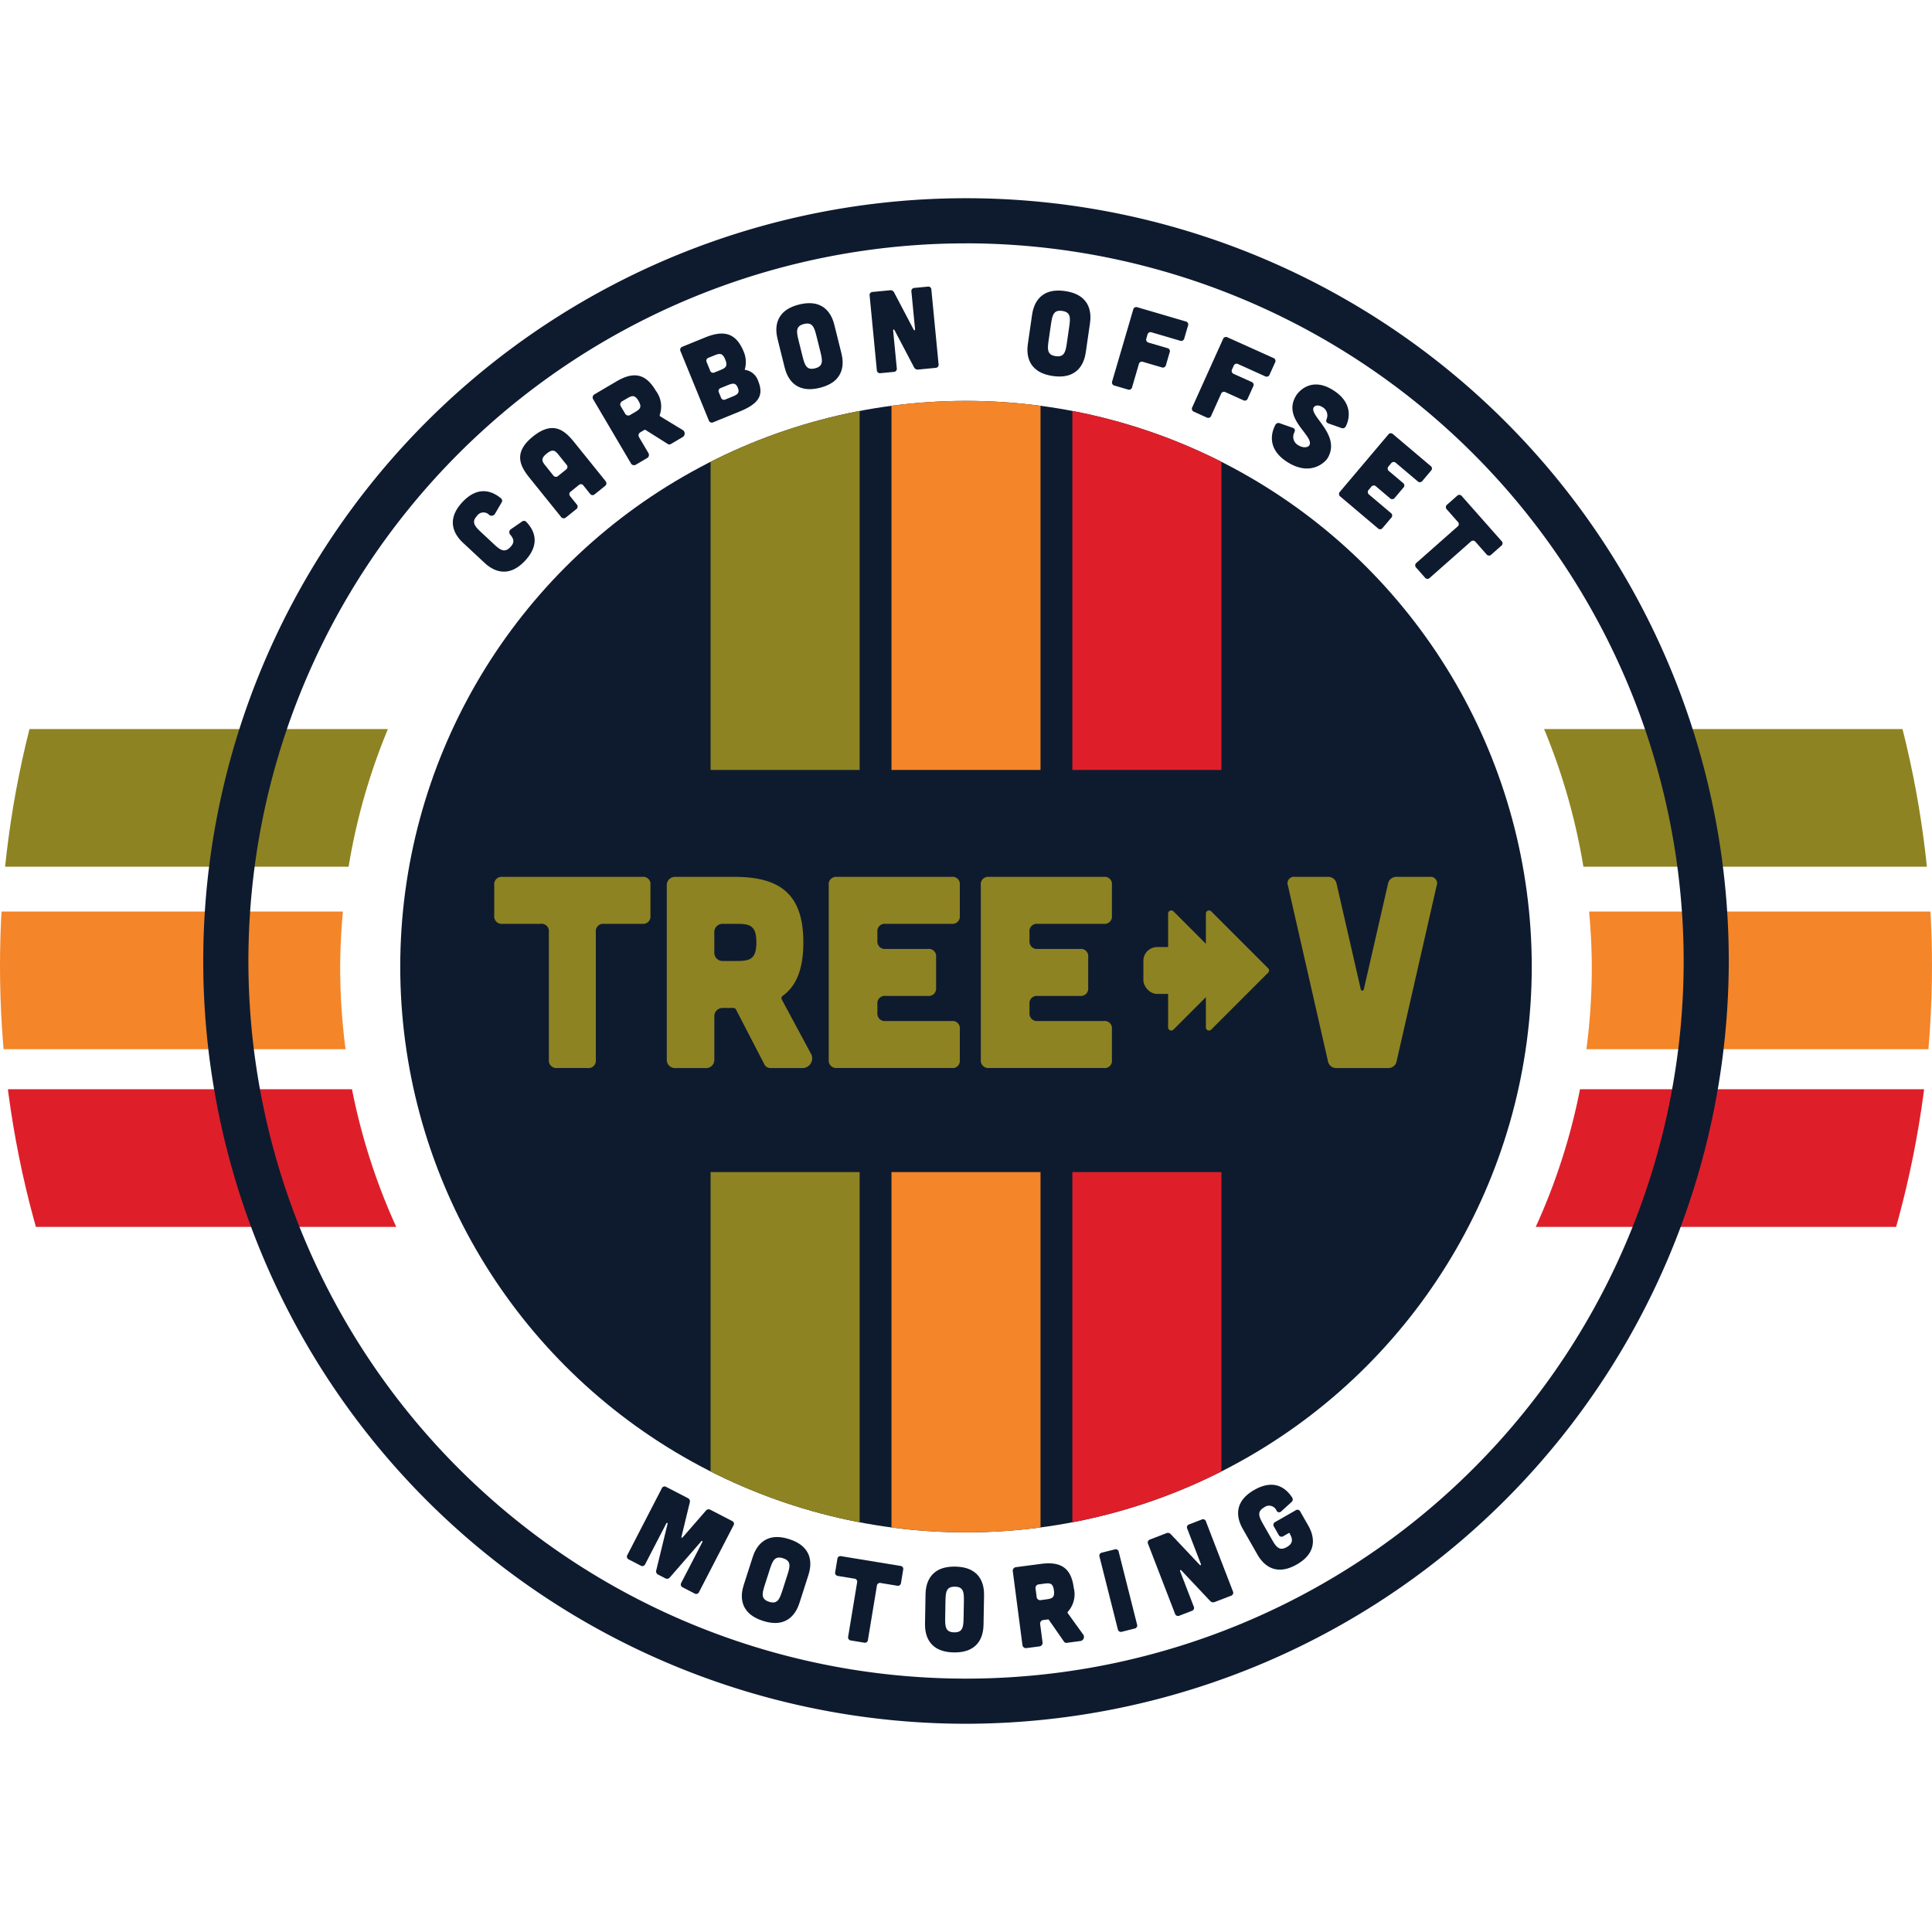
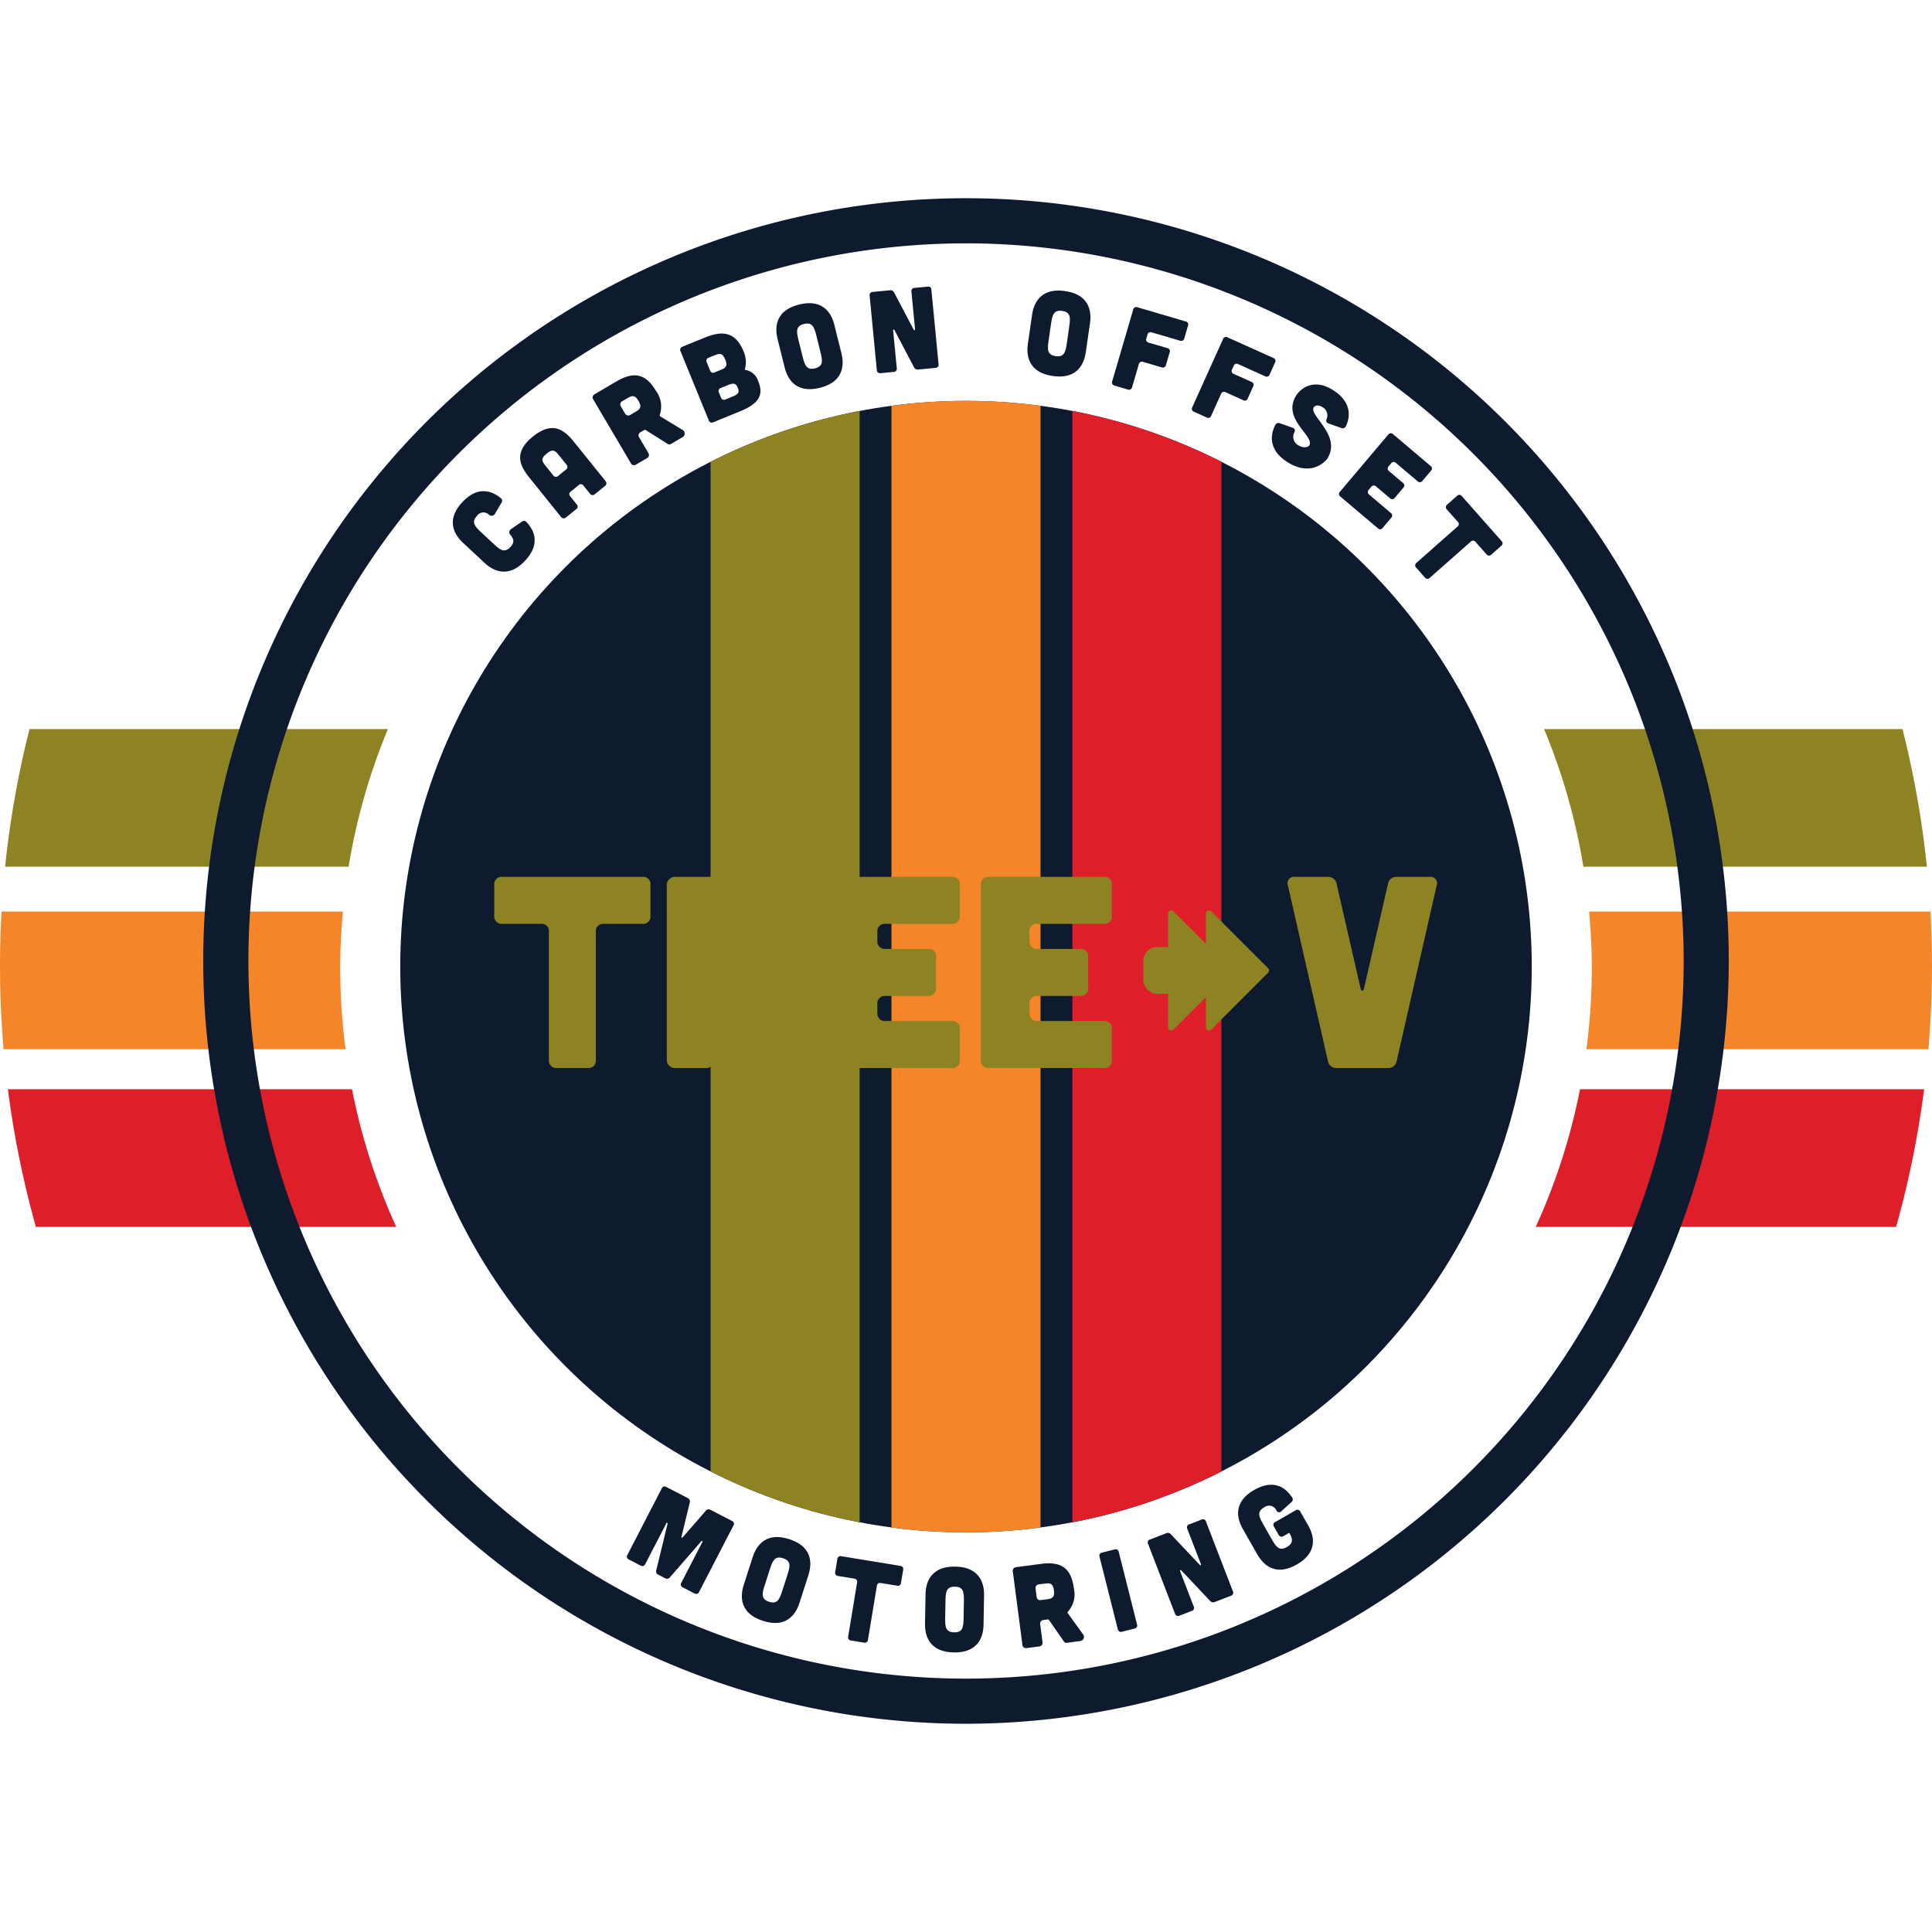
<svg xmlns="http://www.w3.org/2000/svg" width="219.4" height="219.4" viewBox="0 0 219.4 219.4">
  <defs>
    <style>.a{fill:none;}.b{clip-path:url(#a);}.c{fill:#8e8322;}.d{fill:#f48528;}.e{fill:#de1f2a;}.f{fill:#0e1b2f;}.g{clip-path:url(#b);}</style>
    <clipPath id="a">
      <circle class="a" cx="109.7" cy="109.7" r="109.7" />
    </clipPath>
    <clipPath id="b">
      <circle class="a" cx="64.248" cy="64.248" r="64.248" />
    </clipPath>
  </defs>
  <g transform="translate(-338.496 -164.166)">
    <g transform="translate(338.496 164.166)">
      <g class="b">
        <g transform="translate(-10.002 82.795)">
          <path class="c" d="M386.678,212.761H332.626v15.632h49.59A70.366,70.366,0,0,1,386.678,212.761Z" transform="translate(-332.626 -212.761)" />
          <path class="c" d="M441.416,212.761a70.464,70.464,0,0,1,4.462,15.632h61.134V212.761Z" transform="translate(-256.064 -212.761)" />
          <g transform="translate(0 20.721)">
            <path class="d" d="M444.54,224.923c.194,2.133.308,4.288.308,6.469a71.3,71.3,0,0,1-.612,9.163h60.79V224.923Z" transform="translate(-254.079 -224.923)" />
            <path class="d" d="M381.26,231.392c0-2.181.114-4.336.308-6.469H332.626v15.632h49.245A71.3,71.3,0,0,1,381.26,231.392Z" transform="translate(-332.626 -224.923)" />
          </g>
          <g transform="translate(0 40.9)">
            <path class="e" d="M382.6,236.767H332.626V252.4h55A70.472,70.472,0,0,1,382.6,236.767Z" transform="translate(-332.626 -236.767)" />
            <path class="e" d="M445.885,236.767a70.393,70.393,0,0,1-5.026,15.63H507.4v-15.63Z" transform="translate(-256.456 -236.767)" />
          </g>
        </g>
      </g>
    </g>
    <g transform="translate(338.496 164.166)">
      <circle class="a" cx="109.7" cy="109.7" r="109.7" />
      <g transform="translate(23.079 22.509)">
        <path class="f" d="M438.663,350.62A86.621,86.621,0,1,1,525.285,264,86.718,86.718,0,0,1,438.663,350.62Zm0-168.116a81.495,81.495,0,1,0,81.5,81.5A81.587,81.587,0,0,0,438.663,182.5Z" transform="translate(-352.042 -177.377)" />
      </g>
      <g transform="translate(45.452 45.523)">
        <circle class="f" cx="64.248" cy="64.248" r="64.248" />
      </g>
      <g transform="translate(45.452 45.523)">
        <g class="g">
          <g transform="translate(35.243 -5.918)">
            <g transform="translate(20.542)">
              <rect class="d" width="16.926" height="140.331" />
            </g>
            <g transform="translate(41.084)">
              <rect class="e" width="16.926" height="140.331" />
            </g>
            <rect class="c" width="16.926" height="140.331" />
          </g>
        </g>
      </g>
      <g transform="translate(71.194 168.611)">
        <path class="f" d="M387.205,264.566a.406.406,0,0,1,.211.513l-.934,3.856c-.038.129.056.177.141.073l2.605-2.993a.406.406,0,0,1,.54-.123l2.435,1.259a.349.349,0,0,1,.17.535l-3.891,7.529a.357.357,0,0,1-.535.172l-1.317-.682a.361.361,0,0,1-.17-.535l2.4-4.636c.043-.082-.058-.148-.124-.078l-3.566,4.1a.41.41,0,0,1-.547.106l-.777-.4a.409.409,0,0,1-.23-.506l1.285-5.285a.073.073,0,0,0-.135-.055l-2.4,4.636a.358.358,0,0,1-.537.17l-1.317-.681a.356.356,0,0,1-.17-.535l3.891-7.531a.35.35,0,0,1,.535-.169Z" transform="translate(-380.283 -263.048)" />
        <path class="f" d="M394.49,274.087c-.267.831-1.16,3.007-4.149,2.046s-2.448-3.247-2.181-4.079l1.012-3.152c.268-.833,1.16-3.007,4.149-2.048s2.448,3.247,2.181,4.08Zm-1.371-3.181c.312-.971.44-1.583-.494-1.883s-1.186.273-1.5,1.244l-.583,1.816c-.312.969-.44,1.583.494,1.883s1.186-.273,1.5-1.244Z" transform="translate(-374.893 -260.677)" />
        <path class="f" d="M396.652,270.9a.35.35,0,0,0-.325-.457l-1.83-.3a.362.362,0,0,1-.327-.457l.242-1.462a.356.356,0,0,1,.457-.327l6.689,1.1a.35.35,0,0,1,.325.457l-.24,1.463a.357.357,0,0,1-.457.327l-1.83-.3a.357.357,0,0,0-.457.327l-1.01,6.113a.357.357,0,0,1-.457.327l-1.462-.242a.361.361,0,0,1-.327-.457Z" transform="translate(-370.516 -259.783)" />
        <path class="f" d="M406.8,275.171c-.015.872-.242,3.213-3.38,3.159s-3.281-2.4-3.266-3.275l.058-3.31c.015-.874.242-3.213,3.379-3.159s3.283,2.4,3.268,3.275Zm-2.232-2.648c.017-1.021-.038-1.644-1.017-1.659s-1.056.6-1.075,1.622l-.032,1.906c-.019,1.021.038,1.642,1.017,1.659s1.056-.6,1.073-1.622Z" transform="translate(-366.302 -259.291)" />
        <path class="f" d="M413.98,276.43a.469.469,0,0,1-.341.765l-1.5.2a.322.322,0,0,1-.327-.145l-1.709-2.46a.137.137,0,0,0-.114-.051l-.525.068a.4.4,0,0,0-.354.46l.271,2.075a.4.4,0,0,1-.354.46l-1.47.191a.4.4,0,0,1-.46-.353l-1.094-8.376a.4.4,0,0,1,.353-.46l2.876-.377c2.338-.305,3.413.569,3.694,2.721a2.958,2.958,0,0,1-.661,2.706.138.138,0,0,0-.017.176Zm-5.041-5.67a.4.4,0,0,0-.353.46l.126.971a.4.4,0,0,0,.46.354l.67-.089c.63-.082.935-.2.83-1.015s-.433-.852-1.063-.77Z" transform="translate(-362.183 -259.445)" />
        <path class="f" d="M413.493,267.45a.351.351,0,0,1,.482.288l2.072,8.214a.357.357,0,0,1-.288.484l-1.411.356a.362.362,0,0,1-.482-.288l-2.073-8.216a.356.356,0,0,1,.288-.482Z" transform="translate(-358.121 -260.103)" />
        <path class="f" d="M417.083,267.02a.455.455,0,0,1,.542.118l3.268,3.465c.092.092.181.029.135-.094l-1.54-3.992a.356.356,0,0,1,.228-.513l1.383-.533a.349.349,0,0,1,.513.227l3.051,7.909a.356.356,0,0,1-.227.513l-1.818.7a.46.46,0,0,1-.542-.118l-3.268-3.467c-.092-.092-.181-.029-.135.1l1.54,3.99a.355.355,0,0,1-.227.513l-1.385.535a.362.362,0,0,1-.513-.228l-3.051-7.907a.357.357,0,0,1,.228-.515Z" transform="translate(-355.85 -261.511)" />
        <path class="f" d="M421.563,268.161c-.434-.758-1.435-2.886,1.29-4.442,2.416-1.378,3.724-.022,4.294.843a.387.387,0,0,1-.082.549l-1.135,1.031a.33.33,0,0,1-.55-.083.912.912,0,0,0-1.4-.361c-.85.486-.6,1.06-.094,1.944l.945,1.656c.5.886.871,1.394,1.722.908s.6-1.06.278-1.624l-.666.382a.364.364,0,0,1-.543-.148l-.525-.92a.357.357,0,0,1,.148-.542l2.3-1.314a.351.351,0,0,1,.542.148l.888,1.552c.433.76,1.433,2.886-1.291,4.443s-4.048-.388-4.483-1.147Z" transform="translate(-351.614 -263.13)" />
      </g>
      <g transform="translate(51.424 32.549)">
        <path class="f" d="M369.848,202.775c-.639-.595-2.227-2.329-.087-4.624,1.922-2.062,3.605-1.092,4.387-.434a.348.348,0,0,1,.072.465l-.76,1.3a.442.442,0,0,1-.661.107.892.892,0,0,0-1.373.114c-.668.717-.257,1.189.489,1.884l1.394,1.3c.746.7,1.247,1.07,1.913.354.5-.533.38-.913-.01-1.387a.411.411,0,0,1,.072-.639l1.261-.869a.355.355,0,0,1,.48.049c.7.724,1.786,2.334-.136,4.4-2.138,2.295-3.98.833-4.619.237Z" transform="translate(-368.679 -173.674)" />
        <path class="f" d="M382.83,198.675c.182.227.181.434-.026.6l-1.157.93a.355.355,0,0,1-.557-.061l-.724-.9a.35.35,0,0,0-.557-.061l-.888.716a.356.356,0,0,0-.06.559l.722.9a.351.351,0,0,1-.06.559l-1.155.93a.387.387,0,0,1-.593-.1l-3.522-4.372c-1.048-1.3-1.954-2.849.366-4.718s3.639-.654,4.687.646Zm-5.3-2.942c-.4-.5-.671-.685-1.351-.136s-.554.855-.155,1.349l.9,1.124a.363.363,0,0,0,.559.06l.888-.714a.366.366,0,0,0,.051-.569Z" transform="translate(-365.521 -176.635)" />
        <path class="f" d="M388.2,195.377a.468.468,0,0,1-.014.837l-1.3.767a.319.319,0,0,1-.356-.005L384,195.382a.129.129,0,0,0-.124,0l-.457.268a.4.4,0,0,0-.145.562l1.061,1.8a.4.4,0,0,1-.145.562l-1.278.753a.4.4,0,0,1-.562-.145l-4.288-7.278a.4.4,0,0,1,.145-.562l2.5-1.472c2.031-1.2,3.363-.814,4.466,1.058a2.953,2.953,0,0,1,.451,2.746.141.141,0,0,0,.053.169Zm-6.859-3.244a.4.4,0,0,0-.145.562l.5.845a.4.4,0,0,0,.562.145l.583-.342c.547-.324.78-.554.365-1.261s-.733-.613-1.279-.291Z" transform="translate(-362.123 -179.108)" />
        <path class="f" d="M386.668,186.839c2.3-.94,3.566-.368,4.386,1.642a3.029,3.029,0,0,1,.1,2.033,1.859,1.859,0,0,1,1.525,1.249c.618,1.52.245,2.53-2.058,3.471l-3.028,1.235a.362.362,0,0,1-.518-.218l-3.2-7.83a.367.367,0,0,1,.213-.53Zm1.736,3.7c.588-.24.852-.434.542-1.194s-.634-.712-1.222-.472l-.663.269a.357.357,0,0,0-.216.518l.38.932a.354.354,0,0,0,.516.216Zm1.348,3.024c.59-.24.859-.421.624-1s-.54-.55-1.128-.31l-.8.324a.357.357,0,0,0-.218.518l.23.564a.356.356,0,0,0,.518.218Z" transform="translate(-358.011 -181.068)" />
        <path class="f" d="M397.631,190.058c.211.848.6,3.167-2.448,3.925s-3.789-1.472-4-2.321l-.8-3.212c-.211-.848-.6-3.167,2.448-3.924s3.791,1.472,4,2.319Zm-2.839-1.981c-.247-.988-.46-1.576-1.412-1.341s-.864.857-.618,1.847l.46,1.85c.247.988.462,1.576,1.411,1.341s.866-.857.62-1.847Z" transform="translate(-353.504 -182.493)" />
        <path class="f" d="M398.756,183.686a.455.455,0,0,1,.491.259l2.217,4.215c.065.114.167.077.155-.055l-.412-4.256a.358.358,0,0,1,.358-.434l1.475-.141a.35.35,0,0,1,.434.356l.814,8.434a.358.358,0,0,1-.358.434l-1.937.187a.461.461,0,0,1-.491-.259l-2.217-4.215c-.063-.114-.165-.077-.153.055l.411,4.256a.358.358,0,0,1-.358.434l-1.475.141a.36.36,0,0,1-.433-.356l-.814-8.435a.356.356,0,0,1,.356-.433Z" transform="translate(-349.129 -183.27)" />
        <path class="f" d="M413.608,190.526c-.126.866-.644,3.159-3.75,2.709s-2.954-2.8-2.828-3.66l.474-3.276c.124-.866.644-3.159,3.75-2.709s2.954,2.8,2.828,3.66Zm-1.881-2.908c.146-1.009.169-1.634-.8-1.774s-1.123.465-1.269,1.475l-.273,1.886c-.147,1.01-.17,1.636.8,1.775s1.124-.467,1.271-1.475Z" transform="translate(-341.727 -183.085)" />
        <path class="f" d="M420.974,186.26a.353.353,0,0,1,.271.492l-.417,1.424a.357.357,0,0,1-.494.269l-3.2-.939a.357.357,0,0,0-.492.269l-.119.407a.361.361,0,0,0,.269.492l2.1.615a.351.351,0,0,1,.271.492l-.417,1.424a.357.357,0,0,1-.492.269l-2.1-.615a.356.356,0,0,0-.492.269l-.76,2.593a.356.356,0,0,1-.492.269l-1.5-.44a.363.363,0,0,1-.271-.492l2.384-8.132a.356.356,0,0,1,.492-.269Z" transform="translate(-337.761 -182.308)" />
        <path class="f" d="M427.183,189.011a.354.354,0,0,1,.2.526l-.61,1.351a.358.358,0,0,1-.526.2l-3.041-1.372a.357.357,0,0,0-.525.2l-.174.387a.362.362,0,0,0,.2.525l1.992.9a.352.352,0,0,1,.2.525l-.61,1.353a.356.356,0,0,1-.525.2l-1.992-.9a.358.358,0,0,0-.526.2l-1.109,2.462a.358.358,0,0,1-.526.2l-1.423-.642a.361.361,0,0,1-.2-.525l3.484-7.723a.356.356,0,0,1,.525-.2Z" transform="translate(-334.013 -180.911)" />
        <path class="f" d="M429.691,194.216c-.252-.1-.3-.266-.2-.513a1.074,1.074,0,0,0-.513-1.36c-.44-.273-.869-.181-.985.106-.387.976,3.186,3.157,1.583,5.745-.21.339-1.825,2.094-4.494.443-2.363-1.464-1.908-3.331-1.421-4.244a.389.389,0,0,1,.523-.191l1.445.506c.254.094.315.273.191.523a1.087,1.087,0,0,0,.462,1.469c.552.341,1.159.266,1.28-.08.378-1.089-3.143-2.973-1.54-5.563.2-.344,1.634-2.211,4.155-.651,2.32,1.436,1.927,3.28,1.492,4.132a.39.39,0,0,1-.523.191Z" transform="translate(-330.258 -178.679)" />
        <path class="f" d="M438.136,196.748a.351.351,0,0,1,.046.561l-.957,1.133a.357.357,0,0,1-.559.046l-2.448-2.068a.354.354,0,0,0-.559.046l-.274.324a.363.363,0,0,0,.048.561L435,198.675a.35.35,0,0,1,.046.559l-.958,1.133a.356.356,0,0,1-.559.048l-1.569-1.326a.356.356,0,0,0-.559.046l-.274.324a.363.363,0,0,0,.048.561l2.447,2.068a.352.352,0,0,1,.048.561l-.957,1.131a.351.351,0,0,1-.561.048l-4.247-3.59a.362.362,0,0,1-.046-.561l5.471-6.473a.356.356,0,0,1,.561-.046Z" transform="translate(-327.111 -176.391)" />
        <path class="f" d="M437.616,200.762a.35.35,0,0,0,.036-.561l-1.228-1.389a.363.363,0,0,1,.034-.561l1.113-.983a.355.355,0,0,1,.559.036l4.491,5.079a.35.35,0,0,1-.034.559l-1.111.983a.358.358,0,0,1-.562-.034l-1.227-1.389a.356.356,0,0,0-.56-.034l-4.643,4.1a.357.357,0,0,1-.561-.034l-.981-1.113a.363.363,0,0,1,.034-.561Z" transform="translate(-323.537 -173.501)" />
      </g>
      <g transform="translate(54.834 87.436)">
-         <rect class="f" width="109.732" height="45.666" />
-       </g>
+         </g>
      <g transform="translate(56.126 99.58)">
        <path class="c" d="M377.641,228.876a.822.822,0,0,0-.93-.93h-4.341a.848.848,0,0,1-.93-.93v-3.472a.835.835,0,0,1,.93-.93h15.877a.822.822,0,0,1,.93.93v3.472a.835.835,0,0,1-.93.93h-4.341a.835.835,0,0,0-.93.93V243.39a.835.835,0,0,1-.93.93h-3.474a.85.85,0,0,1-.93-.93Z" transform="translate(-371.439 -222.613)" />
        <g transform="translate(19.598)">
          <path class="c" d="M399.284,242.646a1.1,1.1,0,0,1-1.024,1.675h-3.535a.755.755,0,0,1-.712-.434l-3.225-6.234a.318.318,0,0,0-.249-.155H389.3a.929.929,0,0,0-.961.963v4.9a.929.929,0,0,1-.961.963H383.9a.929.929,0,0,1-.961-.963V223.574a.928.928,0,0,1,.961-.961h6.791c5.52,0,7.754,2.356,7.754,7.442,0,2.884-.714,4.9-2.358,6.079a.325.325,0,0,0-.092.4Zm-9.986-14.7a.929.929,0,0,0-.961.963V231.2a.929.929,0,0,0,.961.963h1.583c1.487,0,2.232-.186,2.232-2.109s-.745-2.109-2.232-2.109Z" transform="translate(-382.942 -222.613)" />
        </g>
        <g transform="translate(37.987)">
          <path class="c" d="M407.689,222.613a.822.822,0,0,1,.93.93v3.472a.835.835,0,0,1-.93.93h-7.5a.835.835,0,0,0-.93.93v.993a.848.848,0,0,0,.93.93h4.806a.822.822,0,0,1,.93.93V235.2a.836.836,0,0,1-.93.932h-4.806a.835.835,0,0,0-.93.93v.992a.848.848,0,0,0,.93.93h7.5a.822.822,0,0,1,.93.93v3.474a.822.822,0,0,1-.93.93H394.665a.849.849,0,0,1-.93-.93V223.543a.835.835,0,0,1,.93-.93Z" transform="translate(-393.735 -222.613)" />
        </g>
        <g transform="translate(55.26)">
          <path class="c" d="M417.827,222.613a.822.822,0,0,1,.93.93v3.472a.835.835,0,0,1-.93.93h-7.5a.835.835,0,0,0-.93.93v.993a.848.848,0,0,0,.93.93h4.806a.822.822,0,0,1,.93.93V235.2a.836.836,0,0,1-.93.932h-4.806a.835.835,0,0,0-.93.93v.992a.848.848,0,0,0,.93.93h7.5a.822.822,0,0,1,.93.93v3.474a.822.822,0,0,1-.93.93H404.8a.849.849,0,0,1-.93-.93V223.543a.835.835,0,0,1,.93-.93Z" transform="translate(-403.873 -222.613)" />
        </g>
        <g transform="translate(90.105)">
          <path class="c" d="M428.86,222.613a.957.957,0,0,1,1.024.806l2.729,11.908c.061.279.31.279.371,0l2.729-11.908a.957.957,0,0,1,1.022-.806h3.69a.74.74,0,0,1,.808,1.022l-4.529,19.878a.957.957,0,0,1-1.022.808h-5.769a.956.956,0,0,1-1.022-.808l-4.529-19.878a.74.74,0,0,1,.808-1.022Z" transform="translate(-424.325 -222.613)" />
        </g>
      </g>
      <g transform="translate(129.844 103.389)">
        <g transform="translate(2.81)">
          <g transform="translate(4.288)">
            <path class="c" d="M418.873,238.138V225.2a.353.353,0,0,1,.6-.249l6.468,6.467a.353.353,0,0,1,0,.5l-6.468,6.467A.353.353,0,0,1,418.873,238.138Z" transform="translate(-418.873 -224.849)" />
          </g>
          <path class="c" d="M416.356,238.138V225.2a.353.353,0,0,1,.6-.249l6.467,6.467a.353.353,0,0,1,0,.5l-6.467,6.467A.353.353,0,0,1,416.356,238.138Z" transform="translate(-416.356 -224.849)" />
        </g>
        <g transform="translate(0 4.159)">
          <rect class="c" width="5.472" height="5.324" rx="1.562" />
        </g>
      </g>
    </g>
  </g>
</svg>